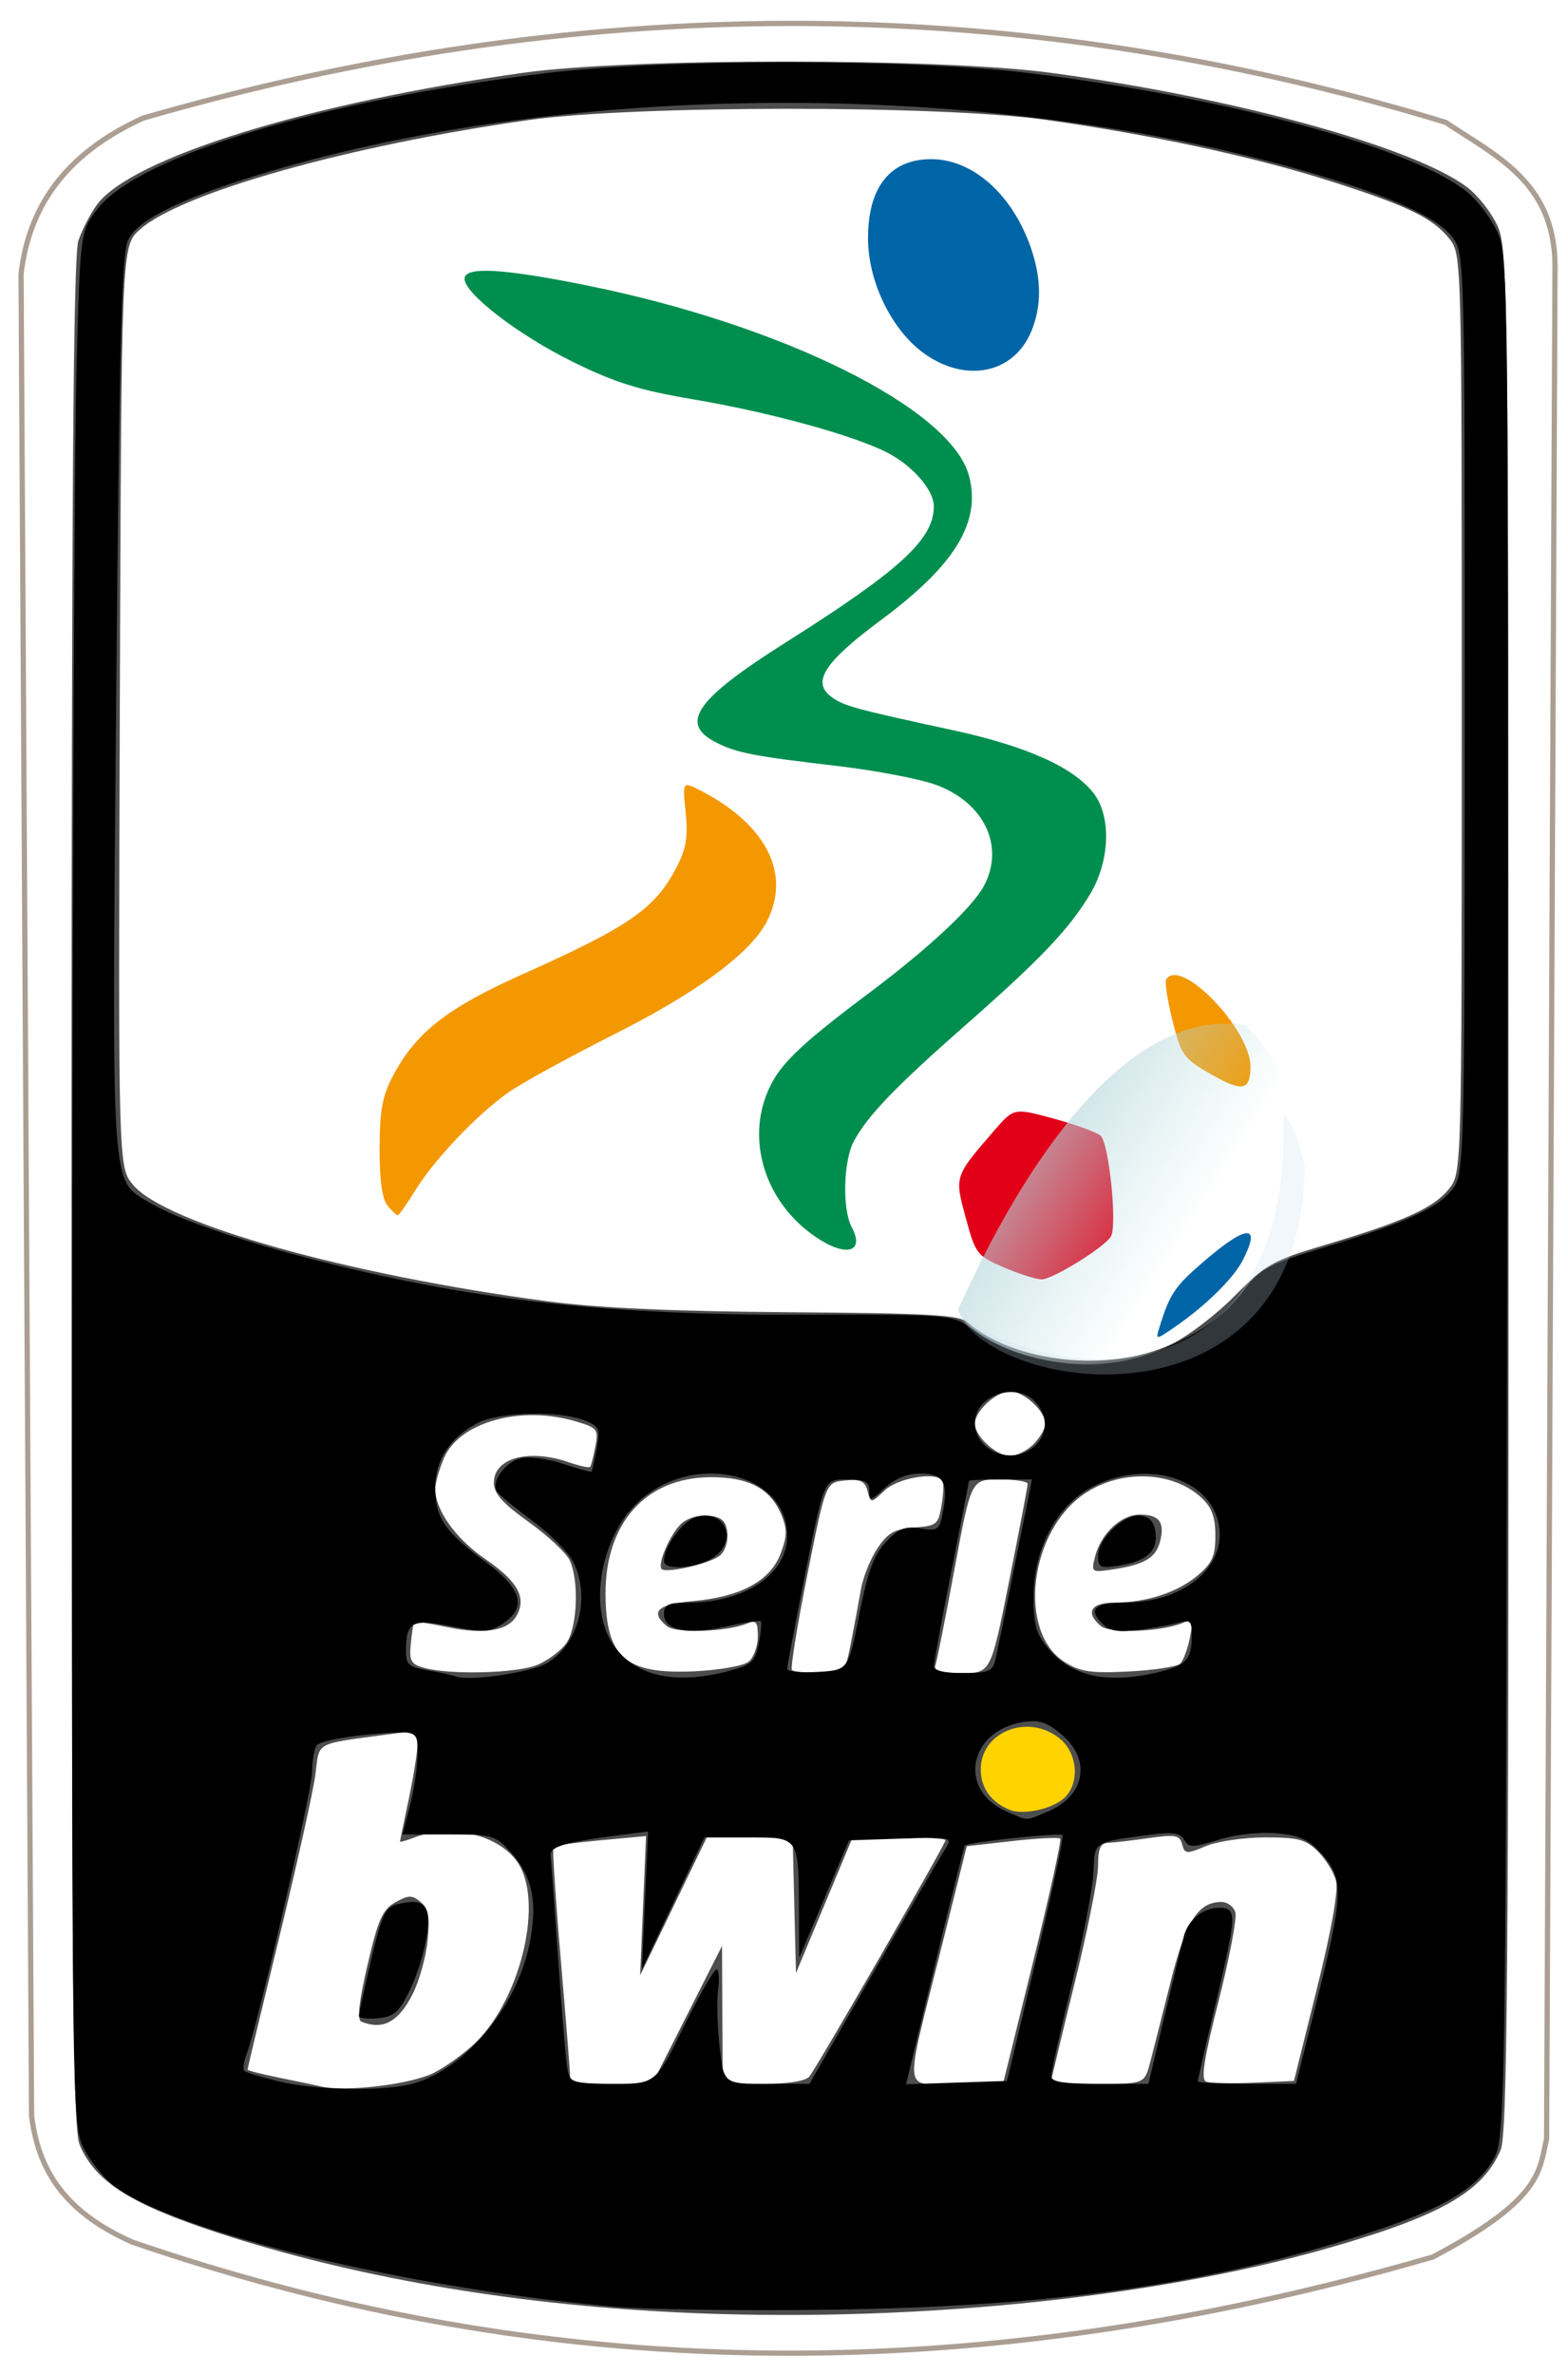
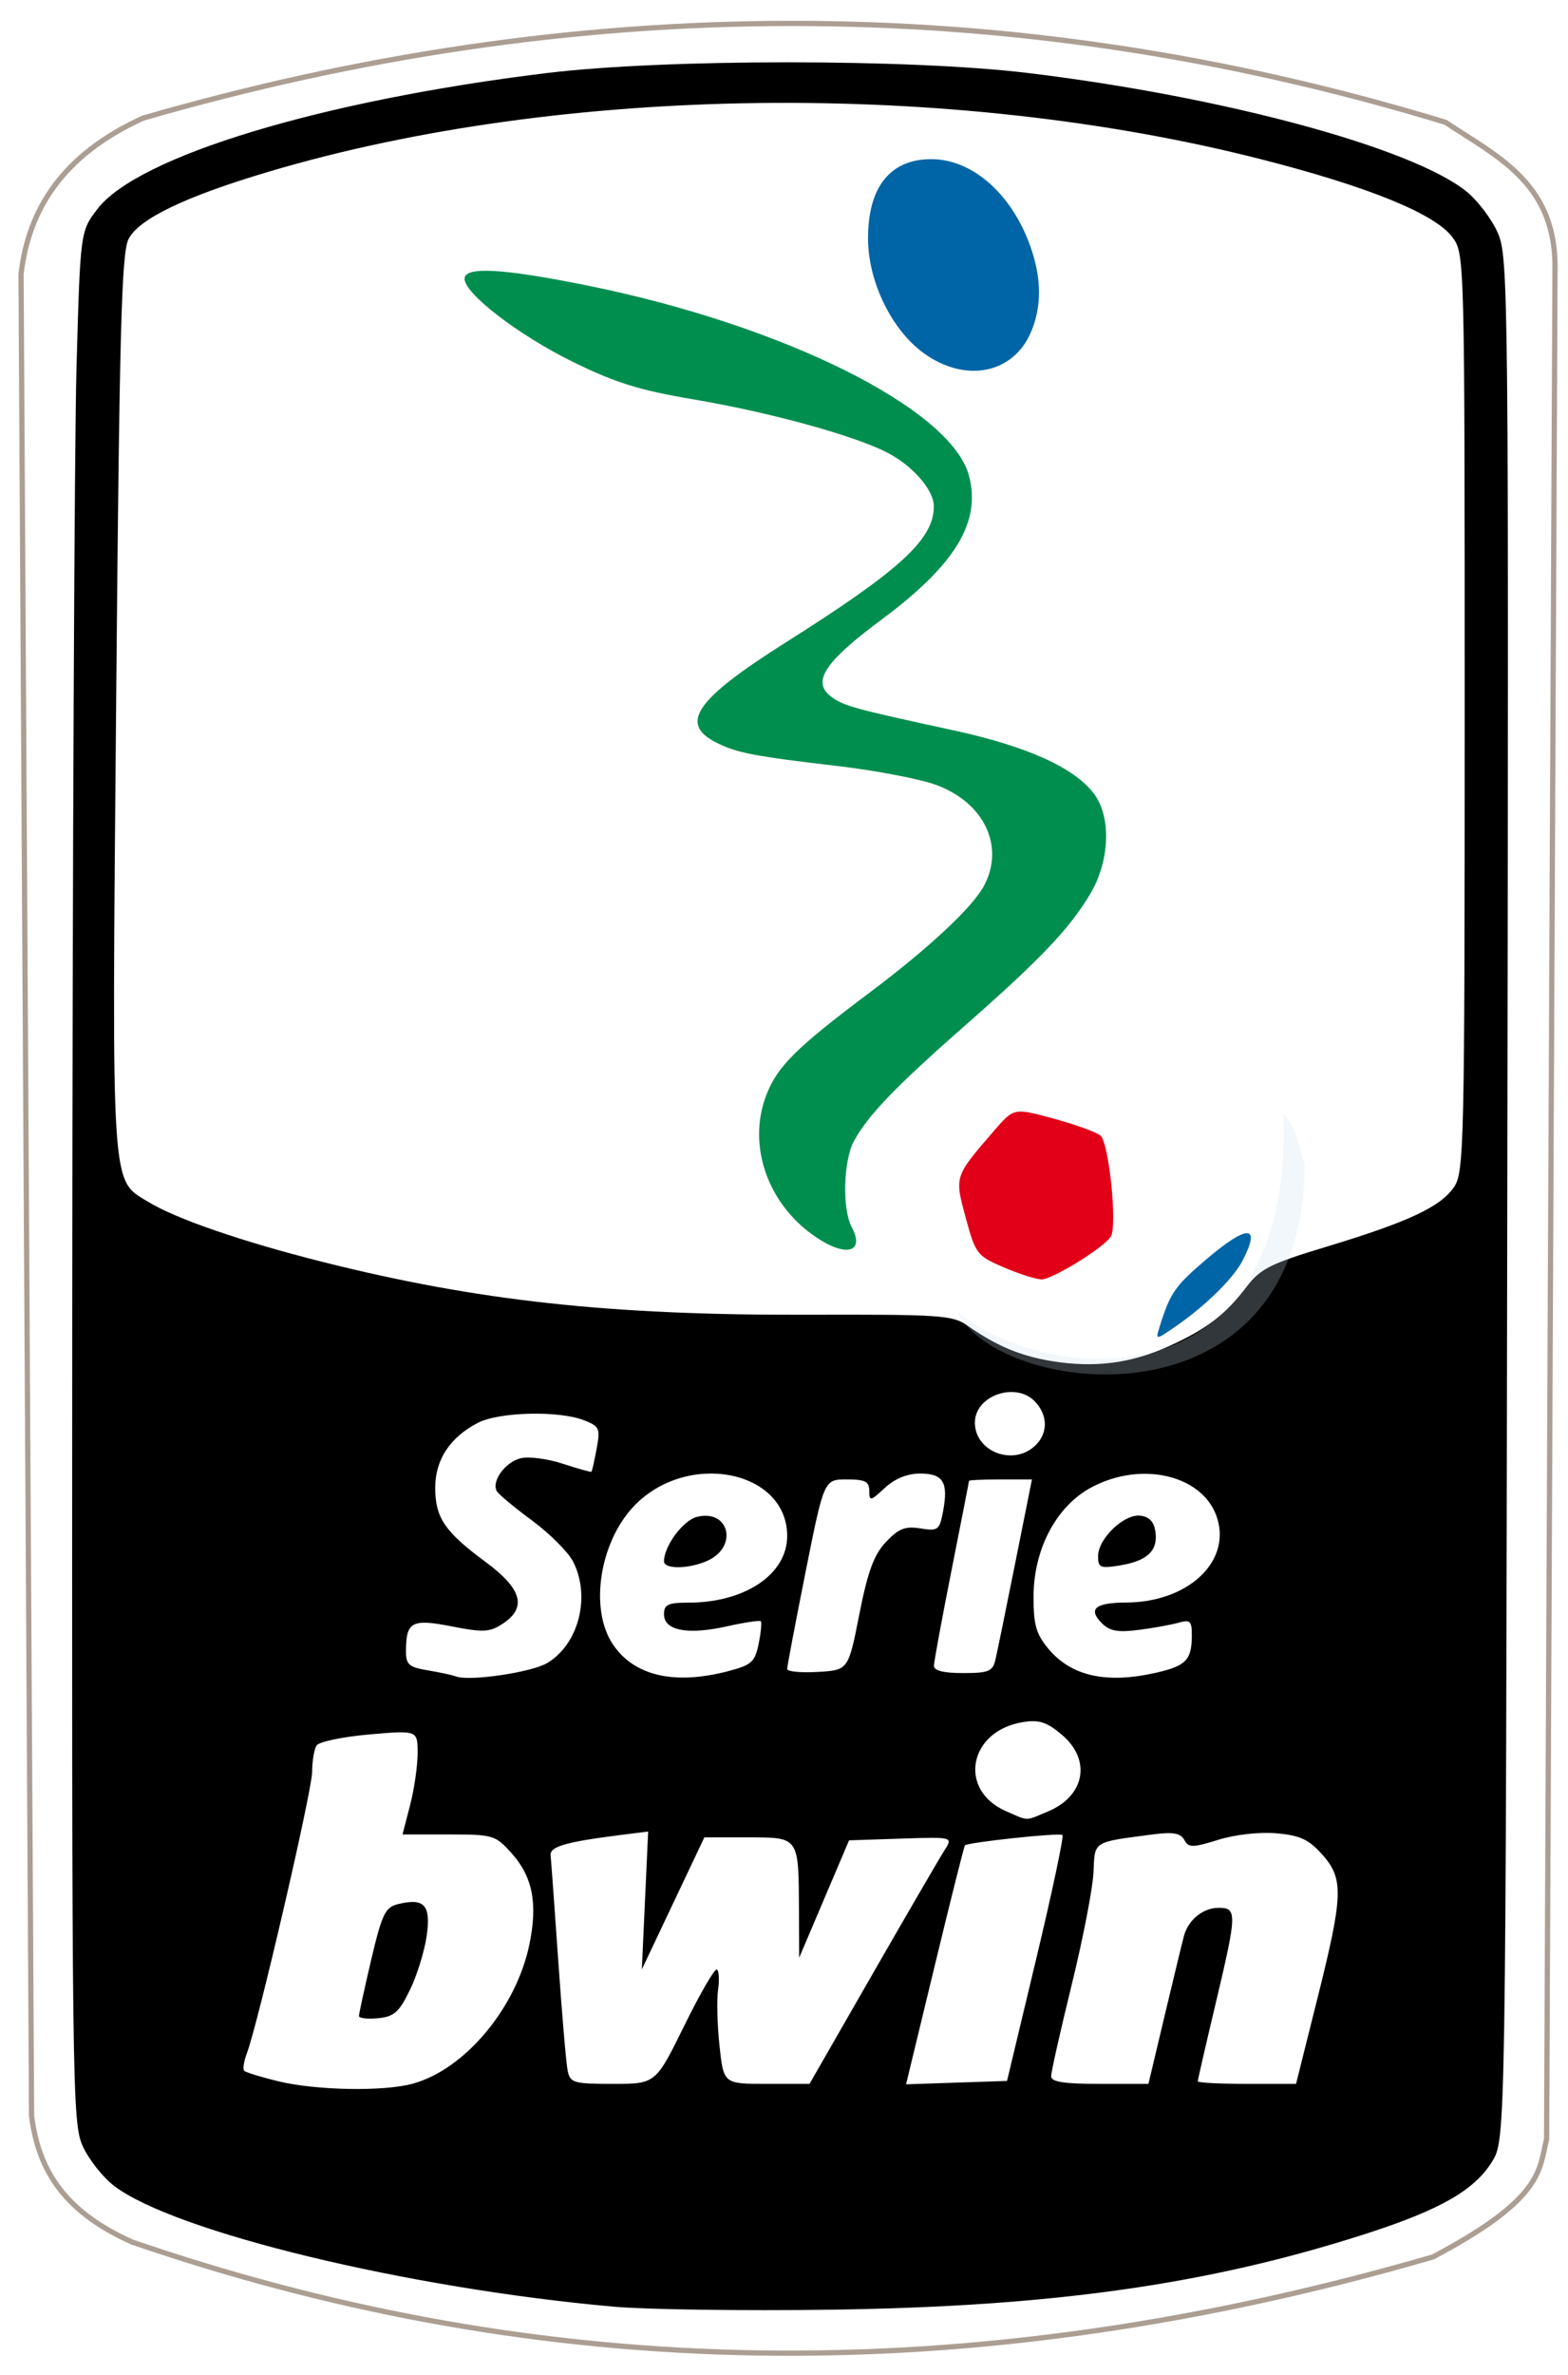
<svg xmlns="http://www.w3.org/2000/svg" xmlns:xlink="http://www.w3.org/1999/xlink" version="1.1" width="360" height="545" id="svg2">
  <defs id="defs4">
    <linearGradient id="linearGradient3946">
      <stop id="stop3948" style="stop-color:#b5d2d9;stop-opacity:0.789" offset="0" />
      <stop id="stop3950" style="stop-color:#b5dfe0;stop-opacity:0" offset="1" />
    </linearGradient>
    <linearGradient id="linearGradient3936">
      <stop id="stop3938" style="stop-color:#a9d4dc;stop-opacity:0.581" offset="0" />
      <stop id="stop3940" style="stop-color:#69a0bb;stop-opacity:0.17" offset="1" />
    </linearGradient>
    <linearGradient id="linearGradient3928">
      <stop id="stop3930" style="stop-color:#a9d4dc;stop-opacity:0.581" offset="0" />
      <stop id="stop3932" style="stop-color:#69a0bb;stop-opacity:0.17" offset="1" />
    </linearGradient>
    <linearGradient x1="410.643" y1="490.971" x2="464.312" y2="528.171" id="linearGradient3934" xlink:href="#linearGradient3928" gradientUnits="userSpaceOnUse" gradientTransform="translate(155.078,-5.314)" />
    <linearGradient x1="410.643" y1="490.971" x2="464.312" y2="528.171" id="linearGradient3942" xlink:href="#linearGradient3936" gradientUnits="userSpaceOnUse" gradientTransform="translate(155.078,-5.314)" />
    <linearGradient x1="404.846" y1="480.537" x2="445.718" y2="506.141" id="linearGradient3952" xlink:href="#linearGradient3946" gradientUnits="userSpaceOnUse" gradientTransform="translate(-171.379,282.136)" />
  </defs>
  <g transform="translate(0,-507.362)" id="layer1">
-     <rect width="48.311" height="34.784" x="212.568" y="891.97" id="rect3924" style="fill:#fed300;fill-opacity:1;stroke:none" />
    <g transform="translate(-173.691,282.356)" id="g3092">
      <path d="m 361.065,508.944 c -11.115,-7.49 -15.872,-21.012 -11.458,-32.569 2.527,-6.617 6.81,-10.874 23.667,-23.522 13.723,-10.297 23.757,-19.668 26.368,-24.628 4.743,-9.009 0.031,-18.959 -10.913,-23.05 -3.685,-1.377 -13.973,-3.353 -22.861,-4.39 -19.16,-2.236 -23.084,-2.999 -27.782,-5.398 -8.537,-4.36 -4.679,-9.885 16.048,-22.976 26.296,-16.609 33.956,-23.649 33.956,-31.207 0,-3.764 -4.887,-9.366 -10.804,-12.385 -7.736,-3.947 -26.999,-9.222 -44.414,-12.163 -12.372,-2.089 -17.938,-3.821 -27.663,-8.605 -12.441,-6.12 -24.861,-15.643 -24.861,-19.061 0,-2.877 8.606,-2.411 28.113,1.525 45.013,9.081 83.548,28.252 87.687,43.626 2.866,10.642 -3.128,20.502 -20.127,33.111 -13.129,9.739 -16.067,14.301 -11.403,17.711 2.812,2.056 5.298,2.736 27.847,7.614 17.088,3.697 28.023,8.646 32.477,14.699 3.935,5.349 3.526,15.394 -0.931,22.854 -4.803,8.041 -11.354,14.936 -28.514,30.012 -16.241,14.27 -22.588,20.865 -25.773,26.781 -2.405,4.467 -2.689,15.572 -0.504,19.656 3.102,5.796 -1.207,7.046 -8.153,2.365 z" id="path3152" style="fill:#008e4f;fill-opacity:1" />
-       <path d="m 262.667,501.687 c -1.236,-1.489 -1.841,-5.839 -1.825,-13.131 0.019,-8.719 0.637,-12.062 3.086,-16.683 5.251,-9.908 12.413,-15.531 29.541,-23.193 24.946,-11.159 30.67,-15.145 35.646,-24.824 2.128,-4.138 2.569,-6.889 1.996,-12.441 -0.736,-7.128 -0.736,-7.128 3.542,-4.916 15.028,7.771 20.726,19.104 15.088,30.008 -3.744,7.241 -15.859,16.191 -34.939,25.813 -10.308,5.198 -21.217,11.176 -24.242,13.284 -7.176,5.001 -17.078,15.391 -21.524,22.587 -1.945,3.148 -3.758,5.724 -4.029,5.724 -0.27,0 -1.323,-1.002 -2.34,-2.227 z m 189.196,-30.072 c -6.469,-3.694 -6.955,-4.363 -8.962,-12.33 -1.167,-4.633 -1.821,-8.911 -1.453,-9.506 3.258,-5.272 19.418,11.499 19.344,20.075 -0.046,5.425 -1.88,5.787 -8.93,1.761 z" id="path3150" style="fill:#f39800;fill-opacity:1" />
      <path d="m 439.964,529.368 c 2.363,-7.577 3.489,-9.21 10.45,-15.157 9.755,-8.334 12.929,-8.257 8.495,0.207 -2.134,4.073 -8.6,10.393 -15.421,15.073 -4.532,3.109 -4.532,3.109 -3.524,-0.123 z M 385.744,306.037 c -7.287,-5.279 -12.667,-16.255 -12.755,-26.023 -0.107,-11.938 4.967,-18.44 14.426,-18.484 9.485,-0.044 18.585,7.951 22.869,20.092 2.548,7.222 2.604,13.642 0.169,19.47 -4.053,9.701 -15.093,11.91 -24.708,4.945 z" id="path3148" style="fill:#0065a6;fill-opacity:1" />
      <path d="m 404.03,515.806 c -6.018,-2.592 -6.377,-3.062 -8.604,-11.29 -2.603,-9.618 -2.666,-9.424 6.486,-20.008 4.553,-5.265 4.553,-5.265 13.571,-2.823 4.96,1.343 9.846,3.106 10.857,3.918 1.968,1.581 3.937,20.901 2.367,23.23 -1.797,2.667 -13.57,9.893 -15.947,9.787 -1.348,-0.06 -5.277,-1.326 -8.731,-2.814 z" id="path3146" style="fill:#e20018;fill-opacity:1" />
-       <path d="m 328.654,755.648 c -38.091,-1.883 -74.162,-8.16 -105.064,-18.281 -19.97,-6.54 -28.09,-11.727 -31.632,-20.202 -1.536,-3.676 -1.845,-40.271 -1.845,-218.394 0,-160.121 0.397,-215.131 1.579,-218.556 0.868,-2.518 2.772,-6.205 4.229,-8.195 7.909,-10.792 48.536,-23.369 97.893,-30.306 24.539,-3.449 95.63,-3.439 121.209,0.016 41.932,5.664 83.055,16.945 95.43,26.179 2.488,1.856 5.656,5.87 7.041,8.919 2.425,5.339 2.518,13.488 2.547,221.406 0.025,180.349 -0.276,216.576 -1.825,220.197 -4.094,9.569 -13.757,15.087 -39.227,22.399 -41.115,11.805 -97.961,17.408 -150.337,14.819 z m -55.316,-54.966 c 2.943,-1.501 7.34,-4.719 9.772,-7.151 9.83,-9.83 15.029,-30.462 10.086,-40.022 -3.607,-6.976 -15.245,-10.279 -24.208,-6.872 -1.9,0.722 -3.455,1.177 -3.455,1.01 0,-0.167 0.899,-4.546 1.997,-9.731 1.098,-5.185 2.007,-10.859 2.02,-12.61 0.022,-3.023 -0.299,-3.14 -6.374,-2.321 -17.609,2.374 -16.074,1.538 -17.081,9.299 -0.498,3.839 -4.207,20.542 -8.242,37.118 -4.035,16.576 -7.336,30.32 -7.336,30.542 0,0.222 3.182,1.047 7.071,1.834 3.889,0.787 8.283,1.707 9.764,2.045 5.824,1.329 20.764,-0.477 25.987,-3.141 z m -16.683,-11.735 c -1.007,-0.417 -0.561,-4.513 1.417,-13.012 2.425,-10.422 3.447,-12.719 6.392,-14.372 3.033,-1.702 3.816,-1.709 5.812,-0.053 1.831,1.519 2.159,3.346 1.59,8.854 -0.394,3.817 -1.954,9.366 -3.467,12.332 -3.245,6.361 -6.845,8.277 -11.743,6.251 z m 74.788,-1.536 8.022,-15.825 0.07,15.825 0.07,15.825 9.262,0 c 5.774,0 9.783,-0.634 10.646,-1.683 1.709,-2.079 31.269,-53.357 31.269,-54.242 0,-0.351 -4.801,-0.639 -10.668,-0.639 l -10.668,0 -6.503,15.569 -6.503,15.569 -0.379,-15.569 -0.379,-15.569 -9.859,0 -9.859,0 -7.648,15.825 -7.647,15.825 0.674,-15.979 0.674,-15.979 -10.396,0.963 c -5.718,0.53 -10.614,1.17 -10.88,1.424 -0.266,0.254 0.493,11.859 1.687,25.79 1.194,13.931 2.169,26.087 2.167,27.013 -0.003,1.187 2.776,1.683 9.413,1.683 l 9.416,0 8.022,-15.825 z m 79.401,-12.007 c 3.781,-15.307 6.598,-28.11 6.258,-28.449 -0.339,-0.339 -5.305,-0.087 -11.034,0.56 l -10.417,1.177 -5.684,22.729 c -8.86,35.43 -9.236,31.815 3.307,31.815 l 10.695,0 z m 26.947,22.781 c 0.728,-2.778 2.845,-11.111 4.705,-18.518 3.453,-13.756 6.287,-18.181 11.642,-18.181 1.349,0 2.779,1.061 3.177,2.357 0.398,1.296 -1.323,10.428 -3.823,20.292 -3.432,13.537 -4.132,18.095 -2.856,18.584 0.93,0.357 5.841,0.467 10.914,0.246 l 9.223,-0.403 5.274,-21.185 c 3.327,-13.363 4.949,-22.48 4.393,-24.695 -0.485,-1.93 -2.344,-4.973 -4.132,-6.761 -2.778,-2.778 -4.54,-3.251 -12.109,-3.251 -4.872,0 -11.019,0.903 -13.659,2.006 -4.447,1.858 -4.847,1.827 -5.435,-0.42 -0.553,-2.113 -1.535,-2.298 -7.614,-1.431 -3.839,0.547 -8.04,1.04 -9.336,1.094 -1.817,0.076 -2.357,1.279 -2.357,5.248 0,2.833 -2.424,14.985 -5.387,27.006 -2.963,12.021 -5.387,22.127 -5.387,22.459 0,0.331 4.825,0.602 10.722,0.602 10.722,0 10.722,0 12.046,-5.05 z m -19.826,-60.493 c 3.751,-3.395 3.188,-10.443 -1.103,-13.819 -7.249,-5.702 -18,-1.403 -18,7.198 0,4.269 2.42,7.613 6.734,9.306 3.084,1.21 9.636,-0.212 12.369,-2.686 z m -120.917,-30.609 c 2.472,-1.033 5.483,-3.289 6.691,-5.013 2.508,-3.581 2.939,-14.273 0.764,-18.971 -0.788,-1.701 -5.03,-5.668 -9.427,-8.814 -6.056,-4.333 -7.995,-6.526 -7.995,-9.043 0,-5.691 8.104,-7.841 17.376,-4.609 2.371,0.826 4.495,1.281 4.721,1.01 0.226,-0.271 0.769,-2.376 1.206,-4.678 0.744,-3.916 0.464,-4.285 -4.34,-5.724 -12.802,-3.836 -26.964,0.105 -30.461,8.476 -1.083,2.592 -1.969,5.702 -1.969,6.91 0,4.905 4.636,11.44 11.44,16.126 7.483,5.154 9.532,8.784 7.307,12.942 -1.897,3.545 -7.468,4.5 -15.911,2.729 -4.051,-0.85 -7.502,-1.402 -7.669,-1.228 -0.167,0.174 -0.512,2.401 -0.766,4.949 -0.396,3.973 0.018,4.768 2.905,5.59 5.918,1.683 21.469,1.296 26.129,-0.652 z m 48.542,-0.753 c 1.152,-0.956 2.095,-3.547 2.095,-5.758 0,-3.309 -0.417,-3.844 -2.357,-3.026 -4.649,1.959 -16.437,2.369 -18.516,0.643 -3.989,-3.311 -2.208,-4.998 6.069,-5.748 10.919,-0.99 17.657,-4.644 20.021,-10.855 1.507,-3.958 1.546,-5.665 0.208,-8.897 -2.534,-6.117 -7.565,-8.765 -16.481,-8.677 -14.699,0.147 -24.008,10.602 -23.911,26.856 0.087,14.528 4.586,18.426 20.416,17.685 5.783,-0.271 11.288,-1.253 12.458,-2.224 z m -19.98,-21.239 c -1.078,-1.078 1.986,-8.137 4.534,-10.442 1.446,-1.308 4.09,-2.068 6.311,-1.814 2.968,0.34 3.913,1.216 4.228,3.92 0.227,1.952 -0.524,4.253 -1.708,5.236 -2.185,1.814 -12.304,4.161 -13.364,3.101 z m 43.478,16.8 c 0.766,-3.889 1.788,-9.358 2.272,-12.153 0.483,-2.795 2.192,-7.038 3.797,-9.427 2.374,-3.535 3.946,-4.42 8.433,-4.751 5.201,-0.383 5.56,-0.685 6.312,-5.316 0.438,-2.701 0.492,-5.215 0.12,-5.587 -1.906,-1.906 -10.214,-0.42 -13.169,2.356 -3.228,3.033 -3.228,3.033 -3.975,0.176 -0.603,-2.305 -1.601,-2.774 -5.173,-2.427 -4.426,0.43 -4.426,0.43 -8.653,21.619 -2.325,11.654 -3.915,21.503 -3.532,21.885 0.382,0.382 3.279,0.695 6.436,0.695 5.741,0 5.741,0 7.133,-7.071 z m 36.315,-14.141 c 2.329,-11.666 4.234,-21.666 4.234,-22.222 -5.1e-4,-0.556 -2.925,-1.01 -6.498,-1.01 -6.497,0 -6.497,0 -10.293,20.538 -2.087,11.296 -4.077,21.296 -4.421,22.222 -0.448,1.205 1.275,1.683 6.059,1.683 6.685,0 6.685,0 10.919,-21.212 z m 39.273,19.033 c 0.7,-0.7 1.682,-3.324 2.184,-5.833 0.824,-4.12 0.664,-4.457 -1.658,-3.486 -4.85,2.029 -16.61,2.484 -18.73,0.725 -3.688,-3.061 -2.382,-5.388 3.028,-5.396 7.399,-0.011 14.514,-2.324 19.15,-6.224 3.362,-2.829 4.082,-4.441 4.082,-9.141 0,-4.241 -0.809,-6.466 -3.151,-8.666 -6.582,-6.184 -18.508,-6.623 -26.868,-0.989 -12.738,8.584 -15.491,31.771 -4.587,38.644 3.607,2.274 6.001,2.626 14.791,2.176 5.768,-0.295 11.059,-1.11 11.759,-1.809 z m -19.583,-24.483 c 1.318,-5.312 5.972,-9.701 10.286,-9.701 4.456,0 5.769,1.715 4.669,6.098 -0.952,3.794 -3.52,5.344 -10.678,6.445 -5.081,0.782 -5.163,0.728 -4.277,-2.843 z m -14.111,-25.862 c 1.481,-1.481 2.694,-3.603 2.694,-4.714 0,-2.9 -4.917,-7.407 -8.081,-7.407 -3.163,0 -8.081,4.508 -8.081,7.407 0,2.9 4.917,7.407 8.081,7.407 1.481,0 3.906,-1.212 5.387,-2.694 z m 31.649,-22.955 c 3.704,-1.742 10.23,-6.711 14.502,-11.041 7.244,-7.342 8.657,-8.137 20.944,-11.787 17.9,-5.318 24.893,-8.49 28.321,-12.848 2.898,-3.684 2.898,-3.684 2.898,-109.042 0,-104.904 -0.012,-105.374 -2.821,-108.944 -3.777,-4.801 -9.757,-7.678 -27.879,-13.411 -17.539,-5.548 -40.834,-10.542 -64.921,-13.917 -24.122,-3.38 -94.51,-3.351 -118.516,0.049 -41.402,5.864 -79.911,16.703 -89.373,25.157 -4.227,3.777 -4.227,3.777 -4.588,109.477 -0.361,105.7 -0.361,105.7 3.061,109.766 7.47,8.877 49.107,20.575 94.941,26.672 11.726,1.56 28.592,2.327 55.575,2.528 32.356,0.24 39.126,0.624 41.076,2.324 10.667,9.301 32.658,11.66 46.779,5.017 z" id="path3096" style="fill:#4d4d4d;fill-opacity:1" />
      <path d="m 314.689,754.376 c -47.276,-4.192 -100.928,-17.148 -114.787,-27.719 -2.582,-1.97 -5.828,-6.076 -7.212,-9.124 -2.421,-5.332 -2.513,-12.631 -2.413,-191.398 0.058,-102.22 0.499,-199.842 0.981,-216.938 0.876,-31.084 0.876,-31.084 4.788,-36.21 9.253,-12.123 51.584,-24.931 103.155,-31.212 26.97,-3.285 83.305,-3.296 110.435,-0.022 44.779,5.404 88.059,17.075 100.686,27.15 2.571,2.051 5.823,6.327 7.228,9.502 2.477,5.6 2.543,12.236 2.201,221.698 -0.353,215.926 -0.353,215.926 -3.5,220.988 -4.085,6.57 -11.915,11.049 -28.888,16.523 -36.086,11.639 -71.942,16.731 -122.843,17.445 -20,0.281 -42.423,-0.027 -49.83,-0.684 z m -46.161,-51.202 c 11.92,-3.31 23.68,-17.364 26.699,-31.905 1.957,-9.426 0.77,-15.539 -4.068,-20.954 -3.723,-4.166 -4.229,-4.317 -14.458,-4.317 l -10.6,0 1.736,-6.691 c 0.955,-3.68 1.736,-9.061 1.736,-11.958 0,-5.267 0,-5.267 -11.106,-4.299 -6.109,0.533 -11.554,1.672 -12.1,2.531 -0.547,0.859 -1.003,3.591 -1.014,6.071 -0.02,4.374 -12.434,57.861 -14.988,64.58 -0.698,1.836 -0.967,3.639 -0.599,4.008 0.369,0.369 3.87,1.445 7.782,2.392 8.796,2.13 24.29,2.401 30.982,0.543 z m -12.424,-15.511 c 0,-0.511 1.263,-6.308 2.806,-12.882 2.445,-10.413 3.225,-12.059 6.057,-12.77 6.134,-1.539 7.698,0.151 6.693,7.234 -0.498,3.51 -2.232,9.109 -3.854,12.442 -2.486,5.109 -3.636,6.127 -7.326,6.482 -2.407,0.232 -4.377,0.004 -4.377,-0.507 z m 74.71,2.178 c 3.625,-7.367 6.984,-13.151 7.466,-12.854 0.481,0.298 0.603,2.393 0.271,4.656 -0.332,2.264 -0.183,8.048 0.332,12.854 0.936,8.738 0.936,8.738 10.801,8.738 l 9.865,0 14.5,-25.252 c 7.975,-13.889 15.392,-26.64 16.481,-28.337 1.981,-3.085 1.981,-3.085 -9.96,-2.694 l -11.941,0.392 -5.727,13.468 -5.727,13.468 -0.049,-10.774 c -0.078,-17.08 0.092,-16.835 -11.699,-16.835 l -10.026,0 -7.176,15.151 -7.176,15.151 0.725,-15.826 0.725,-15.826 -6.597,0.836 c -12.36,1.566 -16.032,2.645 -15.802,4.643 0.123,1.062 0.914,11.931 1.759,24.153 0.845,12.222 1.817,23.585 2.16,25.252 0.578,2.807 1.344,3.03 10.416,3.03 9.792,0 9.792,0 16.383,-13.395 z m 80.756,-15.185 c 3.671,-15.348 6.395,-28.186 6.053,-28.528 -0.587,-0.587 -21.668,1.654 -22.394,2.38 -0.188,0.188 -3.305,12.6 -6.927,27.584 l -6.586,27.243 11.59,-0.386 11.59,-0.386 6.674,-27.906 z m 29.555,12.755 c 2.069,-8.703 4.052,-16.882 4.406,-18.173 1.01,-3.683 4.398,-6.405 7.971,-6.405 4.254,0 4.211,1.258 -0.77,22.222 -2.222,9.353 -4.04,17.271 -4.04,17.594 0,0.323 5.076,0.588 11.28,0.588 l 11.28,0 4.881,-19.497 c 5.983,-23.899 6.104,-27.575 1.097,-33.179 -3.046,-3.409 -5.08,-4.35 -10.437,-4.825 -3.873,-0.344 -9.455,0.275 -13.356,1.48 -5.993,1.851 -6.824,1.854 -7.848,0.023 -0.884,-1.579 -2.585,-1.858 -7.438,-1.22 -13.688,1.799 -13.089,1.41 -13.405,8.685 -0.158,3.629 -2.41,15.244 -5.005,25.811 -2.595,10.567 -4.718,20.002 -4.718,20.967 0,1.3 2.892,1.754 11.17,1.754 l 11.17,0 3.762,-15.825 z m -26.841,-46.686 c 8.539,-3.568 10.03,-11.864 3.17,-17.636 -3.461,-2.913 -5.21,-3.473 -8.947,-2.867 -12.428,2.017 -14.962,15.597 -3.816,20.445 5.293,2.302 4.234,2.296 9.593,0.057 z M 299.294,606.673 c 7.28,-4.3 10.09,-15.328 5.948,-23.339 -1.122,-2.17 -5.321,-6.369 -9.329,-9.331 -4.009,-2.962 -7.664,-5.992 -8.122,-6.733 -1.37,-2.217 1.822,-6.699 5.414,-7.601 1.843,-0.463 6.207,0.099 9.696,1.248 3.49,1.149 6.455,1.975 6.59,1.835 0.135,-0.139 0.668,-2.516 1.185,-5.282 0.869,-4.652 0.651,-5.141 -2.91,-6.531 -5.777,-2.255 -19.487,-1.923 -24.347,0.59 -6.405,3.312 -9.805,8.476 -9.805,14.892 0,6.885 2.189,10.113 11.544,17.024 8.402,6.207 9.585,10.497 3.92,14.209 -2.957,1.938 -4.445,2.014 -11.64,0.599 -9.185,-1.807 -10.5,-1.109 -10.538,5.598 -0.018,3.166 0.64,3.753 5.03,4.487 2.778,0.465 5.656,1.087 6.397,1.383 2.987,1.194 17.312,-0.888 20.967,-3.048 z m 41.611,1.844 c 5.348,-1.401 6.119,-2.096 6.967,-6.28 0.525,-2.588 0.744,-4.914 0.488,-5.17 -0.256,-0.256 -3.781,0.276 -7.834,1.183 -8.956,2.004 -14.389,0.954 -14.389,-2.781 0,-2.229 0.916,-2.668 5.568,-2.668 13.04,0 22.715,-6.513 22.715,-15.292 0,-15.233 -23.171,-19.658 -35.3,-6.74 -7.832,8.341 -10.109,23.581 -4.719,31.597 4.879,7.256 14.109,9.398 26.505,6.151 z m -14.768,-25.21 c 0,-3.469 4.39,-9.397 7.546,-10.189 7.421,-1.863 9.552,6.823 2.466,10.051 -4.253,1.938 -10.012,2.017 -10.012,0.138 z m 113.095,25.548 c 6.771,-1.56 8.063,-2.913 8.093,-8.466 0.018,-3.366 -0.368,-3.75 -3.01,-2.996 -1.667,0.476 -5.795,1.223 -9.174,1.661 -4.743,0.615 -6.665,0.275 -8.43,-1.49 -3.308,-3.308 -1.625,-4.759 5.562,-4.792 13.935,-0.065 23.835,-9.068 20.967,-19.066 -2.865,-9.989 -17.108,-13.639 -28.897,-7.405 -8.105,4.286 -13.362,14.202 -13.362,25.204 0,6.447 0.612,8.551 3.479,11.958 5.262,6.253 13.371,8.019 24.77,5.392 z M 425.798,582.142 c 0,-4.071 6.062,-9.826 9.793,-9.296 2.084,0.296 3.125,1.491 3.406,3.909 0.495,4.256 -1.997,6.5 -8.365,7.533 -4.307,0.699 -4.834,0.465 -4.834,-2.147 z m -54.815,13.353 c 1.945,-9.868 3.342,-13.667 6.11,-16.609 2.913,-3.096 4.404,-3.684 7.921,-3.122 4.054,0.648 4.389,0.395 5.198,-3.92 1.252,-6.672 0.041,-8.672 -5.252,-8.672 -2.973,0 -5.799,1.149 -8.123,3.303 -3.305,3.063 -3.564,3.112 -3.564,0.673 0,-2.153 -0.94,-2.629 -5.194,-2.629 -5.194,0 -5.194,0 -9.428,21.212 -2.329,11.666 -4.234,21.698 -4.234,22.292 5.1e-4,0.594 3.161,0.897 7.022,0.673 7.021,-0.407 7.021,-0.407 9.543,-13.201 z m 31.239,10.437 c 0.395,-1.667 2.445,-11.666 4.556,-22.222 l 3.838,-19.191 -7.223,0 c -3.973,0 -7.226,0.152 -7.229,0.337 -0.003,0.185 -1.809,9.427 -4.013,20.538 -2.204,11.111 -4.02,20.959 -4.035,21.885 -0.018,1.125 2.198,1.683 6.681,1.683 5.846,0 6.8,-0.389 7.426,-3.03 z m 8.992,-49.029 c 3.063,-2.772 3.158,-6.892 0.234,-10.123 -4.366,-4.824 -13.932,-1.59 -13.932,4.71 0,6.59 8.63,9.999 13.698,5.412 z m 30.479,-22.794 c 8.75,-3.89 13.286,-7.313 18.102,-13.661 3.265,-4.303 5.425,-5.394 18.577,-9.376 18.73,-5.671 26.066,-9.109 29.158,-13.664 2.304,-3.394 2.44,-9.458 2.44,-108.88 0,-104.73 -0.015,-105.306 -2.818,-109.088 -3.979,-5.369 -19.285,-11.599 -43.964,-17.896 -71.424,-18.223 -160.586,-17.105 -227.775,2.856 -19.164,5.693 -29.872,10.839 -32.217,15.483 -1.609,3.186 -2.089,21.19 -2.838,106.469 -0.995,113.371 -1.264,109.226 7.446,114.518 6.415,3.898 21.638,9.13 39.968,13.737 35.568,8.94 65.873,12.248 111.03,12.12 30.853,-0.087 33.613,0.1 37.036,2.506 6.605,4.644 12.188,6.985 19.46,8.157 9.616,1.55 17.823,0.53 26.396,-3.282 z" id="path3094" style="fill:#000000;fill-opacity:1" />
      <path d="m 828.051,270.69 2.416,422.721 c 1.438,11.235 6.399,21.59 23.189,28.987 87.186,29.909 184.365,36.5 298.562,3.382 25.337,-13.397 24.346,-19.866 26.088,-27.054 l 1.933,-430.451 c -0.365,-18.799 -13.643,-24.684 -25.122,-32.368 -101.006,-30.775 -200.616,-29.443 -299.045,-0.966 -18.467,8.406 -26.272,20.914 -28.02,35.75 z" transform="translate(-649.528,17.173)" id="path3154" style="fill:none;stroke:#ab9e93;stroke-width:1.2;stroke-linecap:round;stroke-linejoin:round;stroke-miterlimit:4;stroke-opacity:1;stroke-dasharray:none" />
    </g>
-     <path d="m 219.94,807.909 c 2.459,-4.751 30.138,-71.427 66.186,-65.22 2.416,2.697 4.831,4.98 7.247,10.145 22.549,83.008 -65.814,74.139 -73.433,55.075 z" id="path3944" style="fill:url(#linearGradient3952);fill-opacity:1;stroke:none" />
    <path d="m 294.697,762.979 c 3.093,3.528 3.518,7.797 4.831,11.595 -0.106,61.878 -70.432,53.374 -79.713,33.818 18.595,15.902 77.037,23.648 74.882,-45.412 z" id="path3954" style="opacity:0.248;fill:#c8ddef;fill-opacity:1;stroke:none" />
  </g>
</svg>